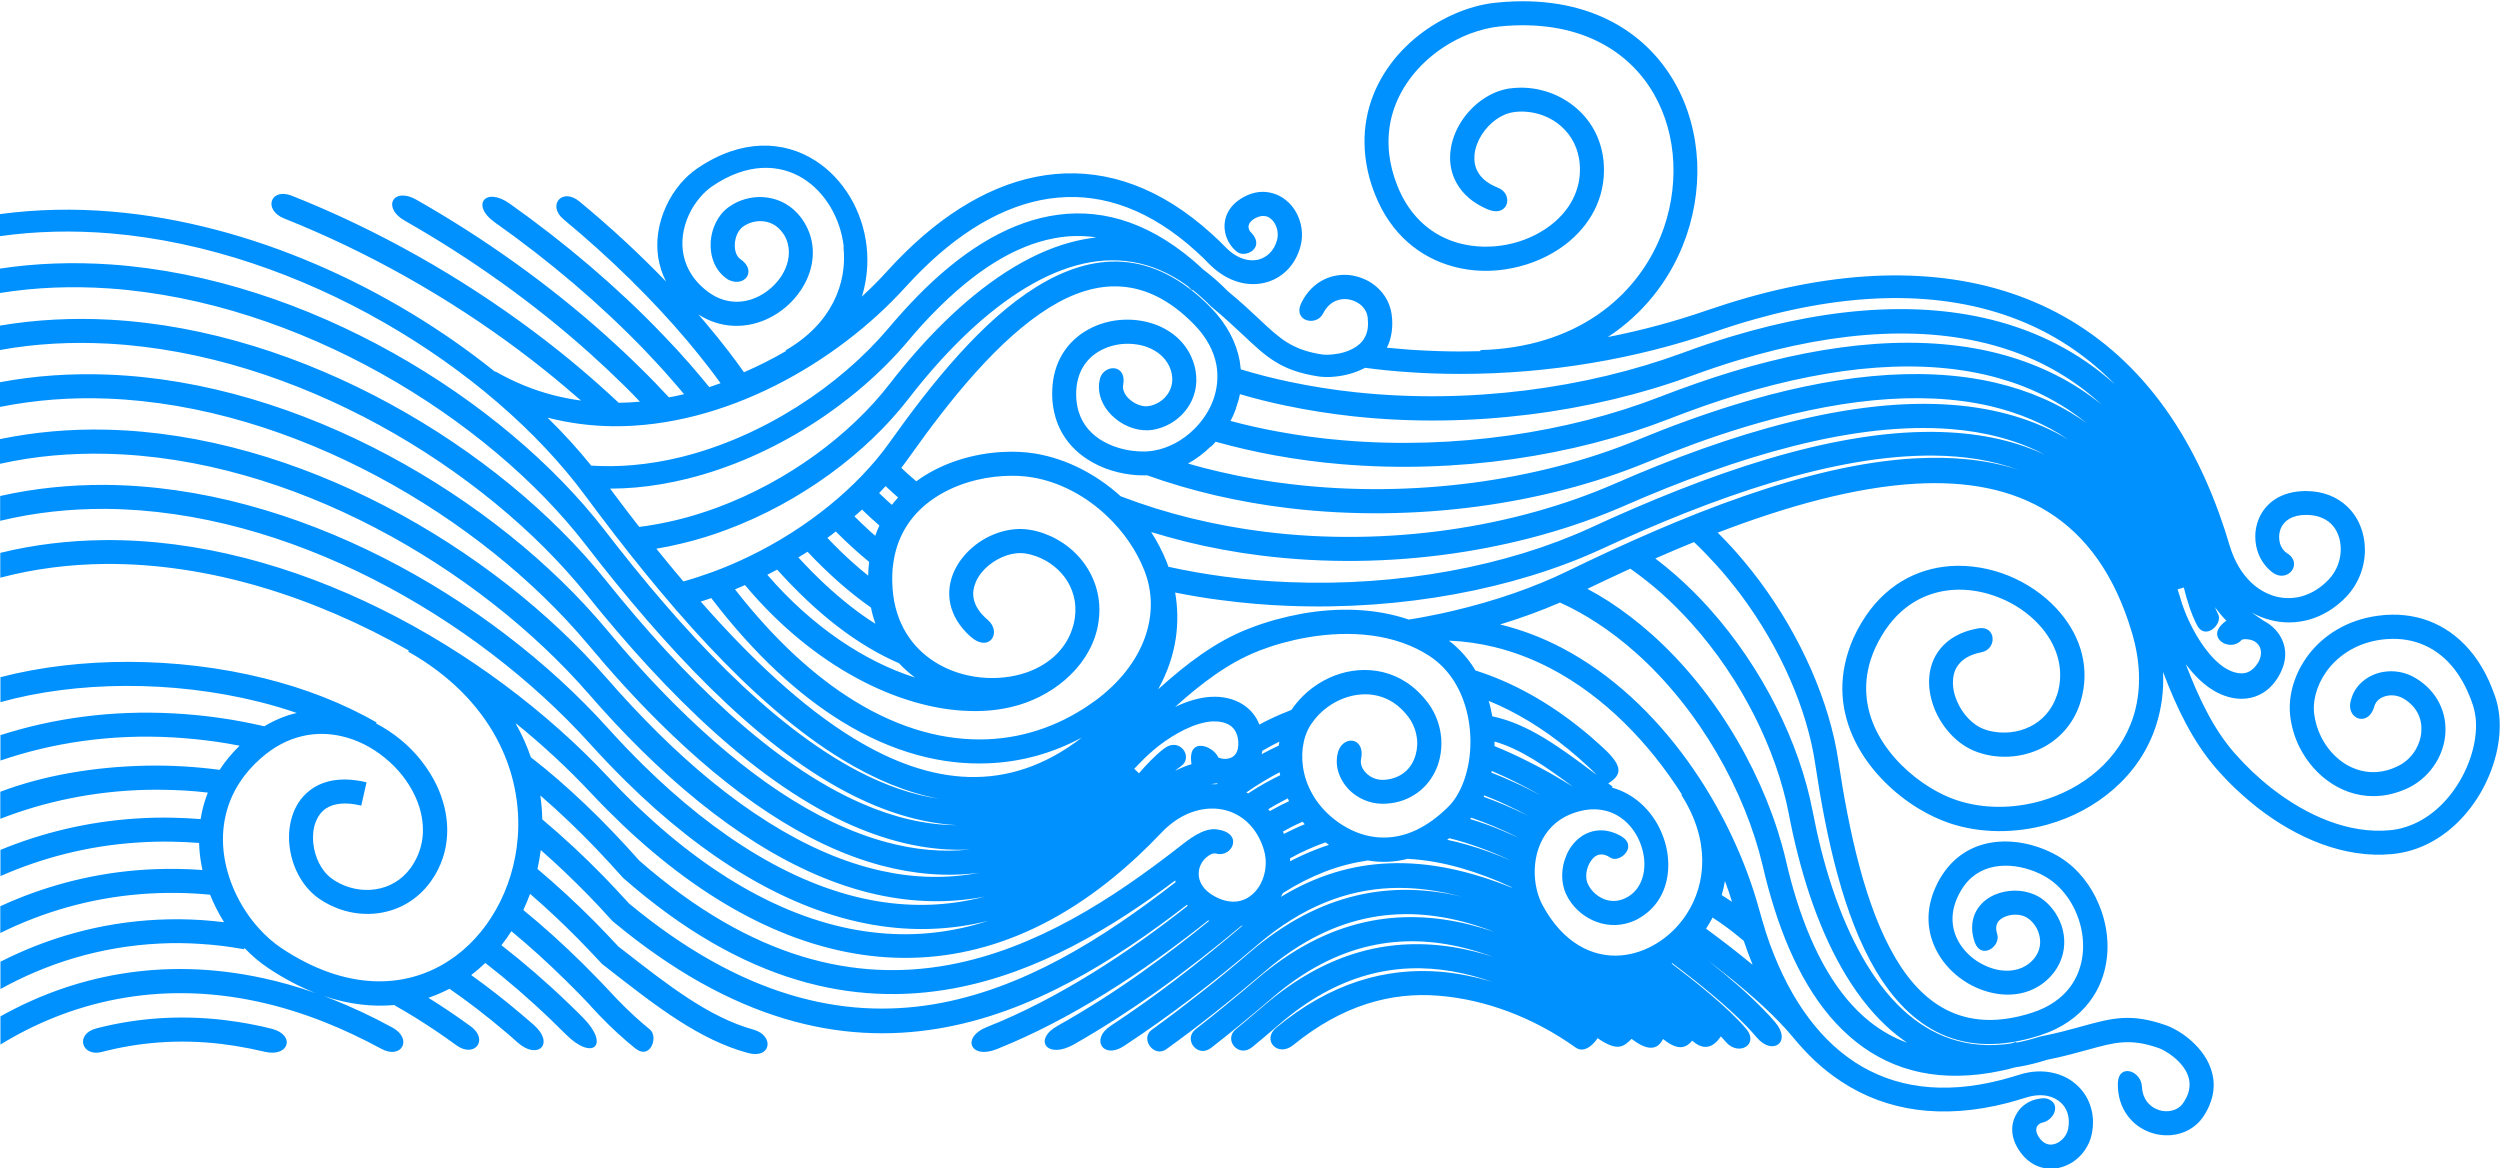
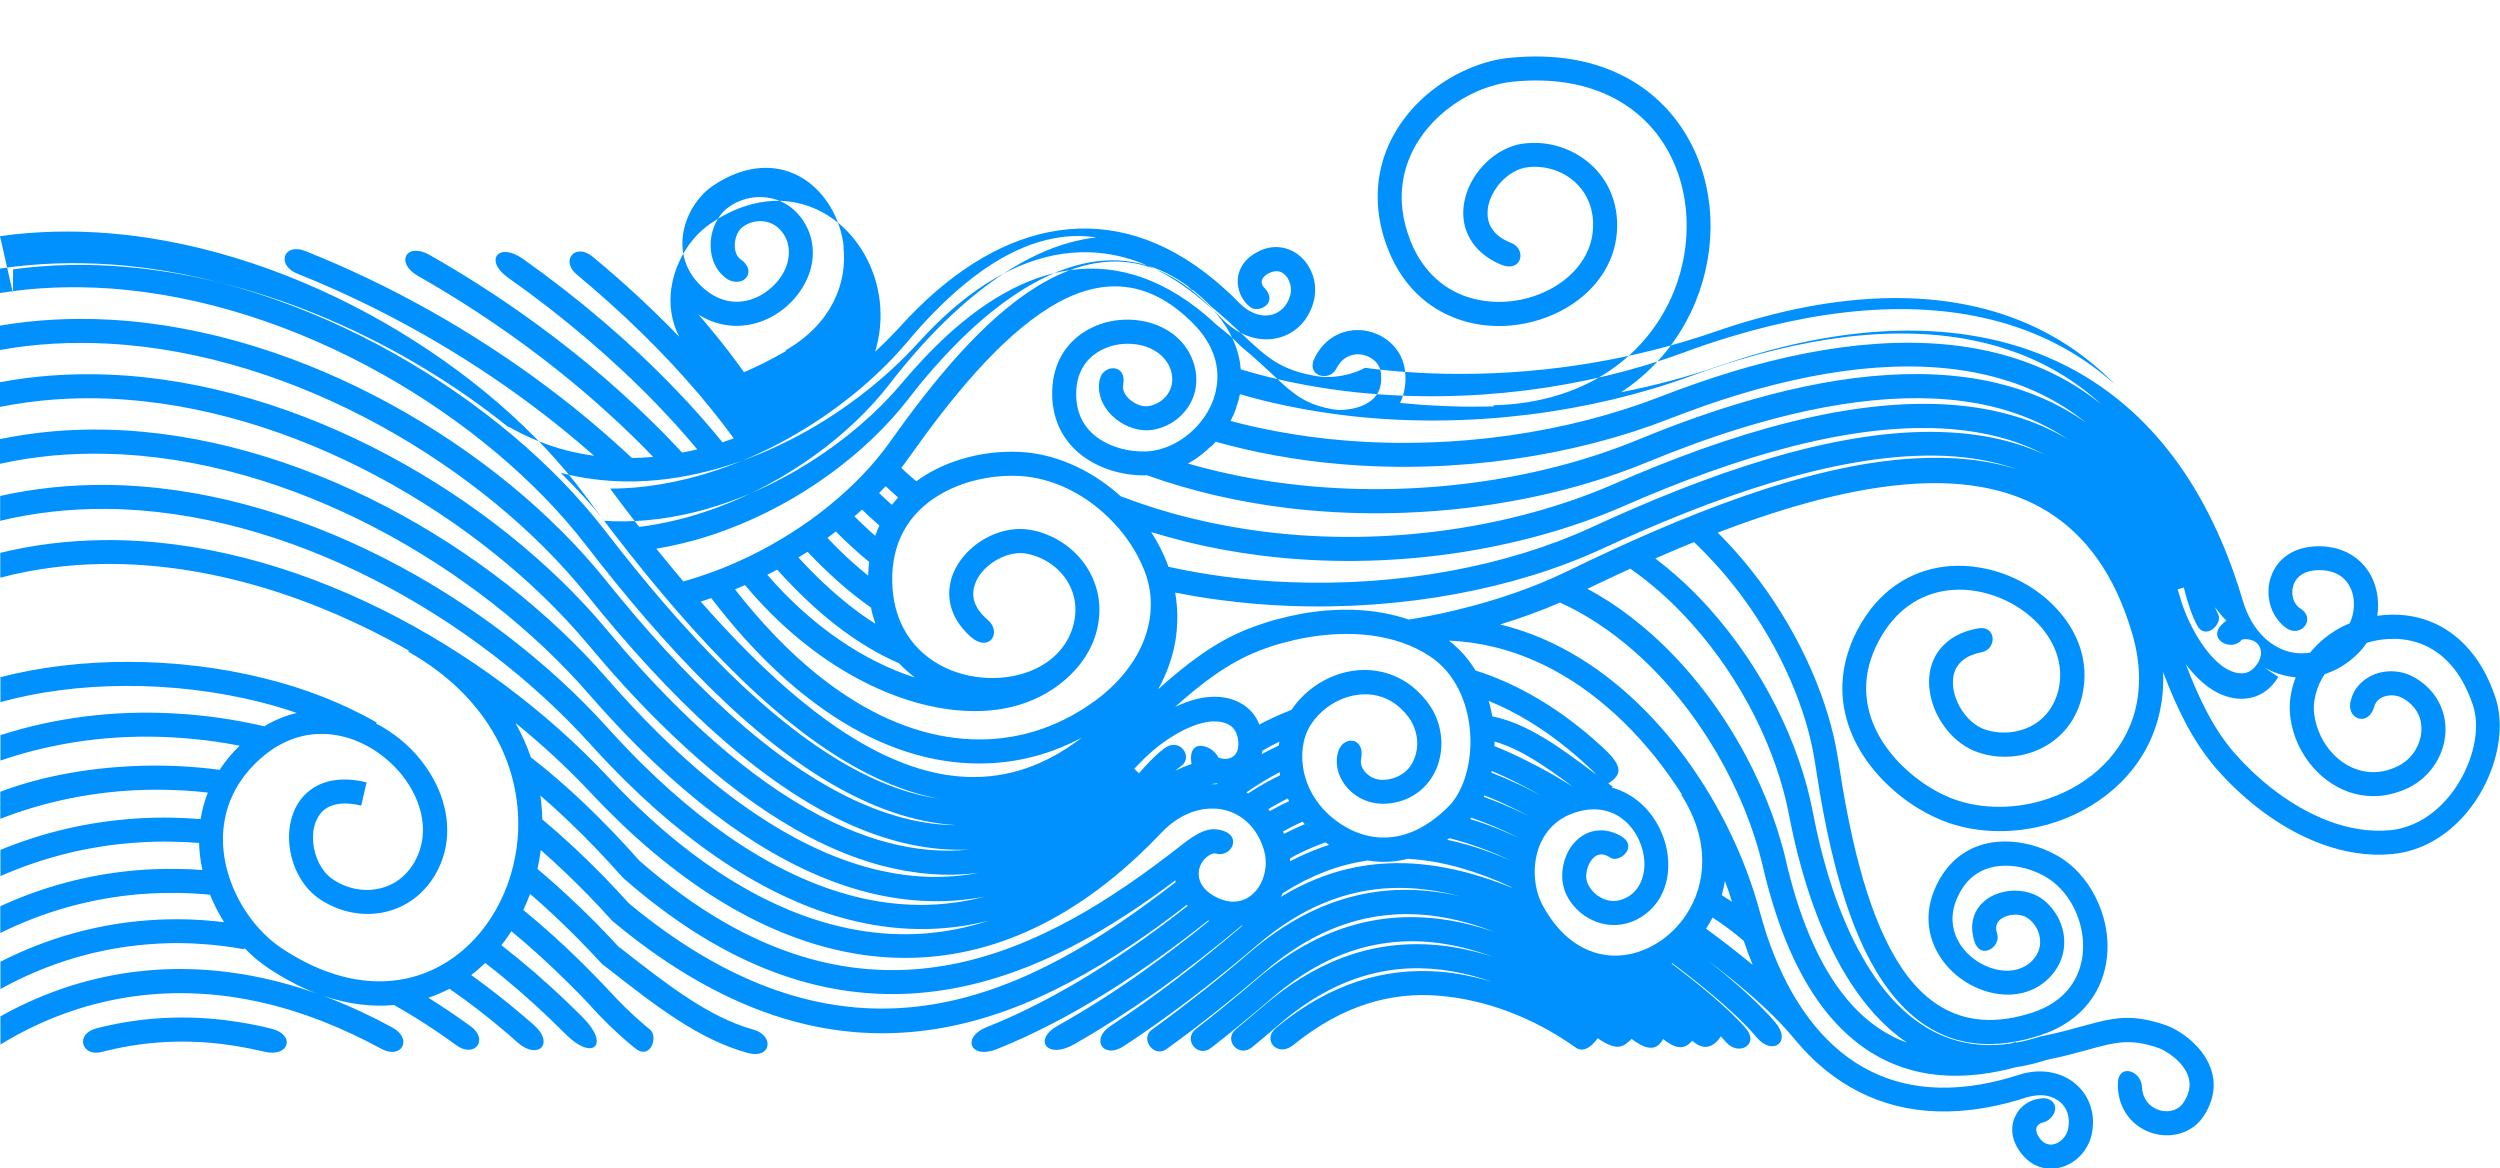
<svg xmlns="http://www.w3.org/2000/svg" style="shape-rendering:geometricPrecision;text-rendering:geometricPrecision;image-rendering:optimizeQuality" fill-rule="evenodd" xml:space="preserve" height="77.411mm" width="165.67mm" clip-rule="evenodd" viewBox="0 0 18021 8420">
  <defs>
    <style type="text/css">
   
    .fil0 {fill:#0091FF;fill-rule:nonzero}
   
  </style>
  </defs>
  <g id="레이어_x0020_1">
-     <path class="fil0" d="m0 1702h1c262-37 529-42 796-20 1378 117 2738 967 3419 1887 552 745 1192 1503 1859 1908 231 140 464 238 697 281-195-28-390-97-584-198-644-336-1275-1019-1829-1738-737-952-2145-1818-3562-1916-267-18-534-10-798 30v176c260-42 524-51 789-33 1366 95 2724 929 3434 1848 567 735 1215 1436 1888 1787 261 136 524 219 787 234-228-1-457-57-684-156-647-282-1284-908-1850-1614-765-950-2171-1799-3577-1874-263-14-527-1-787 43v176c257-47 519-60 781-46 1355 73 2710 892 3449 1809 582 725 1240 1370 1918 1666 281 122 565 186 847 171-201 22-403 2-603-52-518-139-1033-503-1518-985-171-170-340-356-504-553-794-947-2198-1780-3593-1833-261-10-521 7-776 55v178c255-51 514-70 773-60 1343 51 2697 855 3464 1770 166 199 338 389 516 565 506 502 1047 883 1597 1030 236 63 473 84 708 53-234 45-470 38-705-14-548-121-1094-485-1607-991-126-125-251-258-373-398-823-945-2224-1760-3608-1791-257-6-513 16-765 68v178c251-56 508-78 765-72 1332 29 2683 817 3479 1731 125 144 252 280 382 408 536 528 1111 909 1694 1038 259 57 519 65 777 15-257 68-515 76-773 33-577-97-1153-454-1694-988-85-84-169-172-251-263-852-943-2251-1741-3623-1750-254-1-506 24-755 80v179c248-60 502-87 757-86 1320 8 2669 780 3494 1692 86 95 172 185 258 270 567 559 1175 933 1789 1037 276 47 552 39 826-30-258 84-519 113-779 89-590-53-1182-371-1742-903-74-70-147-144-220-222-881-940-2277-1722-3638-1708-250 3-500 32-744 92v179c246-65 497-96 748-99 754-8 1520 239 2197 624l-4 8c605 343 826 870 789 1342-15 185-69 362-156 516-86 153-203 282-345 373-308 199-735 218-1204-95-58-39-115-89-167-148-119-134-209-310-241-496-31-183-4-377 110-551 39-60 90-119 153-174 186-164 394-201 582-157 114 26 221 82 312 157 91 74 165 167 213 268 74 156 86 331-3 484-8 14-17 27-25 39-66 91-158 141-254 155-97 15-199-6-283-56-11-6-22-14-35-23-74-55-121-154-131-255-5-53 0-105 17-150 16-41 41-77 77-100 55-35 137-47 252-19l38-168c-166-40-293-18-385 41-69 45-117 109-144 183-26 70-35 149-27 226 14 147 86 294 202 380 15 11 32 22 50 33 119 70 261 100 398 79 138-21 270-92 366-223 12-17 24-35 35-53 121-207 107-441 10-646-60-124-150-239-261-329-54-44-113-83-175-115l4-7-2-1c-121-70-252-132-388-185-135-53-276-97-421-133-634-158-1335-155-1901-8v180c546-152 1237-159 1862-3 93 23 185 50 274 81-79 18-157 50-234 96-109-25-218-46-326-61-110-16-220-26-329-32-447-24-868 35-1247 157v183c374-128 794-192 1241-167 102 6 207 16 313 31 56 8 113 18 170 29-55 54-103 111-142 171l-2 3c-83-11-165-19-247-24-95-6-191-8-286-6-374 8-736 70-1048 188v195c318-124 674-200 1054-209 88-2 179 0 272 5 56 3 112 8 170 15-25 63-42 127-52 191-66-5-132-9-197-10-93-2-184 0-271 6-351 23-679 104-975 226v189c297-131 630-219 988-242 86-6 172-8 258-6 61 1 123 4 186 9 1 48 6 95 14 142 3 18 6 35 10 53-62-5-124-7-185-8-96-1-190 2-279 9-361 29-695 123-993 260v193c299-148 639-250 1009-280 88-7 176-10 263-9 78 1 158 5 240 13 28 69 62 136 101 198-53-6-106-11-158-15-107-7-213-8-317-3-420 20-803 133-1137 303v197c332-184 719-307 1148-328 97-5 196-4 298 3 100 6 204 19 310 38h1l2-9c53 56 112 105 173 146 116 77 231 137 342 180-130-46-258-82-383-109-732-159-1376-13-1891 276v203c496-304 1130-467 1857-309 153 33 310 81 471 144 137 54 276 119 418 196 145 79 229-71 80-153-148-81-294-149-436-205-20-8-39-15-59-23 180 61 351 80 511 65l-1 2 1 1c30 17 54 31 73 42 29 17 54 32 73 44 98 61 197 127 298 201 132 96 237-40 103-137-102-74-203-142-304-205 53-18 103-40 152-65 134 93 270 197 406 313 26 22 55 47 87 76 145 127 269 7 113-130-27-24-57-49-90-77-120-102-240-195-360-281 36-27 69-56 102-87 159 123 319 261 479 415 34 33 69 67 103 101 192 192 320 77 122-122-35-35-70-70-106-104-161-155-322-294-482-418 26-32 50-66 72-101 131 108 261 226 391 354l91 91c35 35 64 66 89 93v1c87 95 175 182 267 260 16 14 34 29 53 44 112 91 170-83 108-134-15-12-32-26-49-41-84-72-167-153-250-244l-1-1c-36-38-67-71-93-97-31-31-62-63-93-94-142-140-284-268-427-385 18-38 34-76 49-116 116 100 231 208 346 324 28 28 56 57 84 87 26 27 54 57 84 89l4 5 7 5 32 25c352 275 662 517 1014 612 168 45 192-126 38-169-318-88-612-317-947-579l-25-19c-26-28-53-57-82-87-28-29-57-59-86-89-137-138-276-266-416-384 10-45 18-90 24-136 114 100 226 207 338 321 34 35 64 66 88 92 22 23 51 55 87 95l4 4 6 5c861 716 1639 887 2341 770 669-111 1263-483 1793-892l6 7c-210 166-443 334-691 487-240 148-494 283-757 387-185 73-120 236 72 159 270-108 531-246 777-398 271-167 523-352 747-530l7 3c-149 122-312 247-484 370-191 136-395 267-607 386-182 101-78 245 116 135 207-118 406-247 593-379 224-159 430-322 614-476 3 0 6-1 10-2l-4 3c-146 124-308 257-484 391-146 111-301 222-464 329-148 97-54 244 95 146 166-109 325-223 475-336 178-135 343-270 492-397 322-275 642-393 959-406 170-7 340 17 511 62-503-119-1019-36-1531 403-111 95-230 194-355 292-109 86-226 175-349 264-88 63 14 206 105 140 122-88 240-177 353-267 130-103 251-203 360-296 511-438 1023-485 1520-328 43 14 87 29 130 46-58-20-117-37-175-52-505-126-1022-49-1537 393-75 65-155 131-237 198-67 55-135 109-203 162-93 73 13 211 111 135 72-56 139-110 203-162 85-69 165-137 240-201 465-399 931-470 1383-357 69 17 138 39 207 64-89-29-179-51-269-67-455-78-921 21-1384 419-37 31-78 67-125 106-27 22-52 44-77 64-91 75 20 210 119 128 26-21 49-41 71-59 39-33 82-69 126-107 418-360 836-450 1243-380 99 17 198 44 296 78-126-38-254-64-382-75-390-31-787 78-1181 403-107 88 9 218 123 125 352-286 703-383 1047-355 335 27 679 154 987 373 72 52 145-44 159-67 148 103 190 58 245 5 137 106 195 62 227 1 122 100 176 51 210 12 118 108 192-10 206-31 2 2 20 21 38 42 92 104 239 16 146-95-135-160-384-354-539-472l5-3c205 154 396 311 533 452 26 27 52 55 77 85 113 133 255 33 131-112-23-28-52-59-86-93-108-111-246-231-398-351 199 151 382 305 517 446 34 35 64 69 91 101 103 125 210 232 357 328 321 210 721 274 1195 152 41-11 85-24 134-39 58-18 111-21 157-11 35 8 66 24 90 45s41 47 51 77c11 33 13 72 5 114-8 40-33 73-64 94-13 9-27 15-42 18-13 3-26 3-39 0-23-5-46-21-65-50-24-35-24-63-13-81 4-6 9-12 16-16 6-4 13-8 20-9 89-18 138-140 37-172-24-8-49-2-74 2-29 6-58 18-82 35-25 17-47 39-63 66-44 70-53 167 16 270 47 71 109 111 173 125 38 9 76 8 113 0 35-8 69-22 100-42 66-44 119-115 137-201 15-73 11-142-10-204-20-61-55-113-102-154-46-41-103-70-168-84-74-17-159-14-247 15-39 12-80 24-125 36-423 109-776 55-1056-128-283-185-497-504-636-920-4-13-9-27-13-41l1-1-1-1c-13-40-25-83-38-129-198-728-709-1519-1424-1894-141-74-290-131-446-169h-1c152-46 297-99 433-158 91 41 180 90 265 146 99 64 193 137 282 216 461 411 788 1001 914 1535 24 105 52 207 82 303 131 416 322 753 589 965 272 217 618 302 1053 209 34-7 68-16 102-25 9-1 18-3 27-4 63-11 128-27 197-49 120-24 215-51 296-73 191-53 304-84 510-11 18 6 44 20 73 39 44 30 92 73 121 125 26 46 37 100 17 161-7 22-19 45-35 69-24 37-64 56-106 60-29 3-59-2-86-14-27-11-51-30-70-54-20-27-34-63-36-107-6-119-170-170-174-27-2 97 26 176 72 237 38 51 88 88 143 111 54 23 113 32 170 27 91-8 178-53 232-135 25-37 42-73 54-109 39-114 17-217-31-302-45-79-113-142-176-185-42-28-83-49-114-60-257-90-389-54-613 8-80 22-174 48-290 71l-5 1-4 1c-57 18-114 33-169 43l-2-5c-14 4-28 8-41 12-316 46-572-55-778-246-221-206-386-517-504-869-60-179-108-371-145-565-93-483-357-1025-744-1457-74-83-155-163-241-239-48-42-97-82-148-121 93-41 186-80 279-118 53 50 105 104 156 160 64 70 124 144 180 218 289 387 479 829 537 1217 80 535 203 1101 438 1495 250 418 619 647 1182 466 161-52 278-137 357-241 73-95 113-205 126-318 13-111-1-225-37-331-48-142-134-270-249-358-38-29-82-56-131-78-110-51-245-82-376-69-137 13-270 73-369 203-28 37-53 78-73 124-80 177-59 343 18 477 45 79 109 145 183 195s158 83 242 96c141 22 284-14 387-126 9-10 18-21 26-31 62-84 81-179 68-269-13-88-58-171-123-231-9-8-19-17-29-24-76-57-181-74-274-55-50 10-97 30-136 60-42 33-74 76-89 130-14 51-13 109 9 173 46 132 192 32 162-59-8-26-9-47-4-64s15-31 30-42c18-14 41-23 65-28 48-10 100-2 134 24 6 4 11 9 16 13 36 33 60 78 67 127 7 47-3 97-36 141l-15 18c-61 66-148 86-236 73-59-9-117-33-170-68-52-35-97-82-128-136-50-88-64-199-10-319 16-35 34-66 53-91 67-88 157-128 250-137 99-10 202 14 286 53 37 17 70 37 97 58 87 67 153 165 189 274 28 83 38 171 28 256-10 83-39 164-92 234-59 78-149 143-274 183-466 150-772-41-979-388-221-370-338-915-416-1431-62-415-264-887-570-1297-60-80-123-157-190-231-35-39-71-76-109-114 496-190 988-328 1430-353 717-40 1305 226 1556 1075 69 232 64 435 9 607-50 154-141 284-257 386-117 103-260 177-411 220-201 56-416 57-606-7-60-20-124-50-188-89-146-89-287-222-375-383-85-157-119-342-55-541 18-57 45-116 82-177 128-213 314-310 505-325 116-9 235 13 343 57 109 44 207 111 283 194 117 127 180 292 141 466-3 15-8 30-13 45-36 107-108 182-194 224-88 43-191 53-286 31-13-3-26-7-40-12-87-30-161-112-200-205-21-49-31-101-28-149 2-44 16-85 44-118 32-39 85-69 162-84 113-22 107-196-25-172-125 22-213 75-271 145-52 63-78 139-82 218-4 75 12 153 42 225 57 136 170 257 306 304 18 6 37 12 57 17 133 32 277 17 401-43 125-61 230-169 281-323 6-19 12-40 17-62 53-235-29-454-184-622-94-102-214-184-346-238-133-54-279-80-422-70-243 18-479 140-639 407-43 71-75 142-97 213-80 250-38 481 68 677 104 191 269 347 438 450 74 45 151 81 224 106 223 75 475 75 708 10 175-49 340-136 477-256 138-121 247-276 306-462 37-116 56-244 49-382 99 261 214 501 385 698l1 1c43 49 89 98 138 144 50 47 102 92 155 134 282 220 627 369 972 336 52-5 102-15 149-30 207-65 373-218 482-400 108-181 161-392 141-573-5-43-13-85-26-123l-1-3c-20-59-43-114-68-164-26-50-55-97-86-138-165-218-394-309-634-293-4 0-12 1-24 2-225 21-398 123-511 255-115 135-170 303-158 453v1l1 11v1c9 81 32 158 67 229 54 108 135 201 235 265 101 65 221 99 348 87 66-6 134-25 202-57 86-42 154-107 200-183 39-64 62-136 67-208 5-74-8-150-43-219-34-69-89-131-167-179s-162-60-238-47c-54 9-104 32-144 65-42 34-73 80-87 133-47 138 124 210 168 47 5-17 16-33 31-46 17-14 40-24 65-28 37-6 79 0 117 23 47 29 81 66 101 107 20 40 27 84 24 129-3 46-18 92-42 132-29 49-73 91-129 118-49 24-97 37-143 41-86 8-168-16-238-60-72-46-131-114-171-194-26-53-43-110-50-168l-1-11c-8-106 33-227 118-327 88-102 221-181 397-197 3 0 9-1 19-1 183-12 357 57 483 223 25 33 48 70 70 112 21 42 41 88 58 139l1 3c9 28 15 57 19 87 16 144-28 316-118 466-89 149-223 274-387 325-37 12-75 20-113 23-296 28-598-105-849-300-50-39-97-80-142-122-45-43-87-87-127-132l-1-1c-153-175-259-398-352-642 57 76 123 143 196 187l1 1c69 42 153 69 236 60 88-9 171-54 233-155l1-2c74-123 58-234 0-314-25-35-59-64-95-84l-8-4c-9-6-15-10-22-15-20-13-43-28-68-47 42 24 87 42 133 54 92 25 189 24 282-2 96-27 189-82 269-166 91-97 136-224 133-347-1-56-12-112-33-163-21-52-53-100-95-140-72-68-172-111-299-111-183 1-292 90-338 201-17 42-26 86-25 130 0 44 9 87 25 127 23 53 57 98 101 130 106 78 223-65 103-140-20-12-35-32-45-54-8-19-12-40-12-62 0-21 4-42 12-63 23-54 80-97 182-97 78 0 137 24 178 62 23 22 40 48 52 78 13 31 19 65 20 100 2 80-27 163-87 226-58 61-123 100-191 120-63 18-129 18-191 2-63-17-124-51-177-101-66-63-120-151-154-263-23-79-48-155-74-227-281-781-745-1281-1335-1532-586-249-1293-250-2065-32-102 29-203 61-305 96-223 77-459 141-704 189 256-168 436-402 539-657 79-195 114-403 105-605-10-204-64-401-163-574-217-379-645-638-1280-575-85 8-173 29-258 62-194 74-381 207-511 384-133 180-209 406-180 663 10 88 32 179 69 272 115 293 329 458 565 522 139 38 287 40 426 11 139-28 271-86 379-168 179-136 294-337 280-578-1-23-4-44-7-64-26-161-112-287-226-371-112-83-252-125-388-119-21 1-40 3-59 5-141 21-271 118-349 241-42 66-69 140-77 215-8 78 5 158 47 230 42 74 112 138 218 184 154 67 194-108 79-154-74-29-121-69-146-114-22-38-28-81-24-126 5-48 23-96 51-141 53-84 139-151 230-164 15-2 28-4 41-4 97-4 197 25 276 84 78 58 138 146 156 258 3 16 4 32 5 47 11 178-77 329-213 432-88 67-195 114-309 137-113 23-234 21-347-9-186-50-354-181-447-416-31-79-50-155-58-227-24-209 39-393 148-541 111-151 270-264 435-327 72-27 144-45 214-52 556-55 926 165 1111 487 85 148 132 319 140 495 8 178-22 361-92 533-178 437-610 800-1299 818v8c-50 1-99 2-149 2-119 0-240-5-362-13-54-4-109-9-163-14 17-33 29-71 35-114 5-37 6-78 0-122-12-100-69-180-146-231-48-31-105-51-163-57-59-5-120 4-176 31-65 31-124 85-165 167-68 135 107 176 155 80 23-45 53-74 86-89 28-13 58-18 86-15 29 3 58 13 83 29 36 23 62 60 67 104 3 29 3 55 0 78-9 63-43 106-87 134-49 32-110 48-163 53-35 4-64 3-83 0-215-34-301-115-447-252-62-58-133-125-229-204-51-52-102-98-154-138-8-6-15-12-23-18-26-24-52-48-78-70-344-289-690-378-1028-315-332 62-652 270-954 578-70 72-140 149-208 230-350 414-903 783-1495 929-114 28-230 48-347 58-101 9-202 10-301 4-95-118-200-233-315-346 155 40 312 60 470 62 803 8 1611-452 2112-1005 41-45 82-88 123-128 310-304 641-486 975-515 330-30 668 90 995 387 32 29 64 59 94 91 66 67 140 110 213 131 64 18 128 19 186 5 60-14 115-44 160-88 46-45 81-105 100-177 22-84 8-172-32-243-18-33-42-62-70-85-29-24-63-43-101-53-64-18-136-12-209 29-107 59-143 149-135 232 3 31 13 61 27 88 15 27 34 51 57 70 60 56 212-23 109-133-6-5-11-11-14-17s-6-14-7-22c-2-21 11-46 47-66 31-17 58-20 81-14 12 3 24 10 34 19 12 10 22 22 29 36 18 33 25 74 15 114-11 41-30 74-55 98-23 22-50 37-80 45-31 7-65 7-100-3-45-13-91-40-134-84-34-35-68-68-102-98-366-333-749-466-1128-432-375 34-742 232-1080 563-44 43-88 88-130 135-57 63-119 125-184 185 37-120 47-243 34-361-14-128-56-250-119-356-64-107-150-199-253-264-226-143-529-160-848 57-44 30-85 67-121 109-82 97-143 223-162 358-16 115-1 235 57 349-191-198-400-392-624-577-126-104-235 29-114 129 335 278 637 574 893 877 53 64 105 127 154 191 29 38 57 75 84 113-27 10-54 19-81 28-45-55-92-110-141-167-62-71-129-144-201-218-322-335-694-652-1096-937-178-126-282 11-109 134 398 281 764 593 1081 922 65 68 131 139 195 213 30 34 60 69 89 104-36 9-72 16-109 23-66-71-134-142-206-212-82-81-165-159-250-235-410-367-874-699-1365-978-168-95-249 57-84 151 480 273 934 597 1334 956 85 76 166 152 244 229 40 39 79 79 118 120-51 5-102 7-153 8-91-85-185-169-281-250-103-87-211-173-323-257-539-405-1139-742-1751-985-156-62-212 102-55 164 597 238 1181 566 1704 959 106 80 211 163 315 251 40 34 80 68 119 102-68-9-137-23-204-40-141-37-279-93-413-170l-2 3c-750-603-1751-1070-2762-1155-270-23-541-18-808 18v175zm6163 3626c-382-232-757-588-1112-992 26-8 51-16 76-25 313 410 632 699 942 890 367 226 724 314 1051 301 247-9 477-77 679-186-535 414-1094 341-1637 11zm-1237-1137c-66-78-131-157-195-236 62-10 124-23 185-38 110-26 217-59 320-98 536-199 1012-556 1310-941 119-155 247-301 381-433 262-257 548-455 835-533 268-73 541-40 801 151 10 10 20 20 31 30l3-4c44 35 88 74 131 118l3 3 5 4c91 75 163 143 225 201 171 161 272 256 541 298 33 5 78 7 127 1 66-7 142-26 211-63 103 14 206 24 309 31 123 9 248 13 375 13 641 1 1276-110 1829-301 101-35 199-66 295-93 734-207 1402-208 1950 25 240 102 459 251 650 447-212-191-454-329-719-418-592-199-1299-156-2051 71-116 35-232 74-350 118-694 255-1538 371-2359 283-159-17-317-42-474-75-119-25-236-55-351-90-2-21-5-41-8-62-24-130-90-262-209-384-420-428-850-400-1257-148-386 239-747 683-1057 1120-225 317-591 620-1020 826-85 41-170 77-257 109-69 25-139 48-210 68zm-319-394c-71-91-141-183-209-275 61 0 122-3 182-8 124-11 249-32 373-63 628-155 1214-546 1585-984 66-79 132-153 200-221 278-283 568-475 863-529 100-19 201-21 303-6-63 7-125 19-188 36-318 86-629 300-910 575-141 138-274 291-397 450-280 361-728 696-1235 885-100 37-200 68-300 92-88 21-177 38-267 49zm3741 1172c67-120 108-242 127-364 17-113 15-226-4-334 110 22 221 41 334 55 160 21 320 35 480 41 822 33 1632-121 2256-408 812-375 1677-683 2400-675 217 2 422 34 608 102-227-74-479-97-747-82-772 43-1678 412-2501 812-244 119-523 215-823 286-59 14-118 27-177 38-50 10-99 19-146 26-241-83-511-88-768-43-65 12-131 27-197 45-64 18-127 39-187 63h-1c-240 93-449 253-653 437zm-460 86c-219 160-483 263-775 274-294 11-618-70-953-276-282-173-573-435-862-805 24-10 49-20 72-31 488 584 1108 896 1623 908 106 3 207-7 301-30 277-65 543-271 613-553 5-20 9-41 12-63 23-161-22-306-105-420-83-113-205-194-337-229-18-5-38-9-58-12-142-22-295 31-406 125-59 50-108 112-138 181-31 72-42 152-24 233 18 79 63 158 143 230 137 123 232-29 125-120-57-48-88-98-99-146-10-43-3-86 14-126 19-44 51-85 91-118 77-64 179-102 270-87 13 2 26 5 40 9 94 25 181 83 240 162 58 79 89 180 73 292-2 14-5 29-9 46-43 172-172 288-333 346-104 37-222 50-338 38s-231-49-330-112c-163-103-286-278-304-528-5-71-3-136 7-196 32-207 144-355 290-454 150-102 335-153 504-162 74-4 144-1 207 10 197 33 388 135 540 281 115 109 209 243 267 390 123 312 2 678-360 943zm534-971l-12-33c-30-75-68-148-112-216 82 25 165 48 248 69 178 44 359 77 541 100 932 117 1876-34 2617-356 817-358 1661-612 2363-555 244 20 472 78 674 185-239-112-510-162-802-165-753-8-1642 307-2473 691-601 276-1382 425-2177 392-155-6-310-19-465-40-134-18-269-41-403-71zm-344-507c-174-158-388-269-611-307-75-13-159-17-245-12-197 11-413 71-590 192-9 6-18 13-27 19-20-17-40-34-59-51-16-15-33-30-49-46 21-27 41-54 60-81 299-422 646-850 1007-1074 339-210 695-234 1042 120 93 95 144 195 162 292 16 87 6 173-22 252-29 80-78 153-139 213-81 80-184 136-290 154-34 6-72 8-113 5-93-5-194-33-278-88-79-52-141-131-161-240-6-33-9-68-7-106 5-132 67-225 151-279 52-33 112-53 174-60 62-6 125 0 182 20 84 30 152 89 177 176 2 9 4 16 5 23 10 55-4 104-31 143-28 40-70 68-117 81-7 2-14 3-20 4-42 7-92-12-130-43-20-16-36-35-45-56-8-17-11-34-8-51 30-165-153-151-170-35-11 55-2 109 21 158 21 45 54 86 94 118 74 61 175 95 268 80 13-2 26-5 37-8 84-22 161-75 212-147 52-73 78-167 60-271-2-14-6-27-9-40-42-149-153-248-289-296-80-28-170-38-257-29-88 9-174 38-249 86-128 82-221 220-229 415-2 52 1 100 10 144 30 162 122 278 238 355 111 74 245 111 365 118 24 1 48 2 71 1 162 58 327 106 495 145 174 40 351 71 528 92 910 108 1846-29 2577-330 233-96 465-181 694-251 646-197 1266-276 1788-154 202 48 390 126 559 241-244-147-525-226-829-250-733-59-1605 201-2445 569-715 311-1627 457-2527 344-174-22-348-54-521-96-172-42-342-95-507-158zm-1603 8c-16 17-31 35-46 54-13-12-26-24-40-36-17-16-35-32-52-49 16-17 32-33 47-50 15 14 30 29 46 43 15 14 30 26 44 39zm-136 203c-11 24-21 48-30 74-19-16-38-33-57-51-31-28-61-58-93-89 18-16 37-32 55-49 20 20 40 38 60 57 22 20 43 39 65 58zm-74 262c-4 32-6 65-7 99-37-29-73-60-110-93-60-53-121-113-184-179 21-15 41-30 61-46 37 38 74 73 111 107 43 40 86 77 129 112zm13 328c8 41 19 80 32 118-58-36-117-78-176-124-123-96-250-213-379-354 22-14 44-27 66-41 71 76 143 145 213 208 83 74 165 139 244 194zm202 402c36 39 75 73 116 104-359-114-740-364-1065-741 24-12 47-24 71-37 146 162 288 295 427 403 154 119 304 208 452 272zm1988 318c192-173 386-320 600-404l1-1c55-21 112-41 171-57 58-16 118-30 181-41 309-54 637-29 887 136 33 22 63 47 90 74 123 124 186 298 199 473 13 176-25 349-103 470-17 26-35 49-55 68l-3 3c-37 37-75 68-113 96-38 27-75 49-112 67-185 88-371 66-528-31-6-4-12-8-16-10-149-98-233-231-265-363-31-129-13-257 42-347l5-8c32-49 73-92 120-126 71-52 154-84 238-91 82-7 165 11 238 59 39 26 75 60 108 104 37 50 57 108 62 165 4 48-4 95-21 138-17 41-43 76-79 102s-82 44-137 47c-45 3-85-11-115-35-20-16-36-35-45-56-8-19-11-38-7-56 34-170-144-177-170-37-11 54-4 109 18 159 21 48 55 92 99 126 61 47 142 77 233 71 91-5 167-35 228-80 62-45 107-106 136-174 28-67 39-142 34-216-7-90-38-180-96-257-46-61-98-110-154-147-108-71-229-97-348-88-116 9-230 53-326 124-60 44-113 99-156 162-54 21-108 44-161 70-24 11-47 23-70 36-24-63-65-109-114-142-69-46-155-63-235-58h-1-2c-84 5-173 33-258 74zm2053-413c-24-24-49-47-77-67 112 4 222 20 328 46 141 34 277 87 406 154 384 201 706 532 946 909l-4 3c209 327 180 642 37 860-56 86-129 157-212 208-82 51-172 82-264 89-201 15-413-88-561-361-18-34-33-72-42-112-23-94-21-201 12-298 32-93 94-177 192-229 35-18 74-33 118-43 129-29 235 6 312 72 47 41 84 94 108 152s36 121 33 180c-4 88-41 170-118 216-5 3-12 7-21 11-50 24-102 24-146 8-46-17-86-50-111-91-4-6-7-12-10-18-19-39-16-91 3-136 10-23 24-43 40-58 14-12 30-20 47-21 21-2 45 5 73 24 64 41 205-83 72-158-56-31-110-43-161-39-56 4-105 27-145 61-37 32-67 74-86 121-37 87-41 193 0 279 6 12 12 23 18 34 46 75 119 135 203 165 86 31 184 31 278-13 11-5 23-12 36-20 131-79 194-212 200-354 4-85-12-173-47-255-34-82-87-158-155-217-58-50-126-89-204-110l5-7-1-1-30-22c96-61 111-119-33-253-50-46-99-90-149-130-250-204-510-347-775-431-32-53-70-103-115-148zm236 478c-7-37-15-75-26-111 194 79 385 194 571 346 48 39 95 80 140 122 23 21 46 43 68 66l-16-12c-244-183-477-357-738-411zm-62 580l4-10c52 21 104 42 154 66 56 26 111 53 166 83-61-30-123-59-186-85-46-19-92-37-137-53zm56-175l2-11c64 27 127 57 191 89 54 27 107 56 161 87-60-32-121-63-181-90-59-27-117-52-174-74zm22-190v-33c188 53 373 183 565 326-106-67-212-127-318-180-83-42-165-80-247-113zm-176 526l8-10c55 19 109 39 163 62s110 48 166 76v1c-69-31-137-60-204-85-44-16-88-31-132-44zm-166 150c5-4 11-8 16-12 75 18 149 42 224 69 74 27 148 58 220 92-105-45-210-84-316-114-48-14-97-26-145-36zm-567 149c94 16 191 12 289-14v2c126 7 252 30 378 66 122 35 244 81 365 138v3c-291-117-585-187-882-175-260 10-520 83-781 242 3-5 5-10 8-15 2-4 5-9 7-13 101-64 202-115 303-154 104-40 208-66 311-81zm-290-117l6 4c-30 9-60 20-90 32-63 24-127 53-190 86 0-7 0-14-1-21 39-22 79-42 119-60 45-21 91-39 136-55 7 5 14 10 22 14zm-291-331c3 7 6 13 9 20-21 10-42 20-62 30-25 13-51 27-76 41-4-4-8-9-12-13 22-13 44-27 67-39 25-14 49-26 73-39zm106 167c5 6 11 13 16 19-21 9-41 17-62 27-29 13-58 28-88 43-2-6-5-12-7-17 21-12 42-23 63-34 26-13 53-26 79-37zm-167-575c-1 9-3 18-4 27-41 19-82 40-123 62 2-8 3-16 4-24 41-24 82-46 123-66zm2 219c1 7 3 15 4 22-35 17-70 35-104 54-42 23-84 49-127 77-4-2-9-5-13-7 40-28 80-54 120-78s80-47 121-68zm-1046-27c16-16 32-33 48-49l1-1c16-17 36-36 57-55s44-38 66-56c118-91 263-170 388-178h2c46-2 92 6 127 29 31 21 54 57 59 115v3c4 61-17 97-47 112-14 7-30 11-47 11s-35-3-50-10c-36-86-226-154-193 48-37 11-76 27-118 48 15-13 29-24 43-34 91-64-10-213-122-127-67 51-131 120-182 179l-34-33zm545 114c20-3 39-6 56-8l-11 8c-15-1-30-1-45-1zm-5004-439c196 159 377 327 540 501 75 80 151 156 228 230 589 559 1216 894 1848 951 635 57 1270-167 1868-726 56-52 112-108 167-166 79-84 167-136 253-160 70-19 139-21 203-6 63 15 121 46 169 92 51 49 92 115 116 197 25 84 13 172-23 242-16 31-37 58-62 79-24 21-51 36-81 44-53 15-116 8-186-29-90-48-122-114-118-173 1-22 7-43 17-62 9-18 22-35 38-48 20-17 46-34 72-27 114 31 203-150 1-175-96-12-202 74-272 129-471 367-1030 734-1662 849-660 120-1406-34-2226-752-127-143-256-278-387-403-129-123-260-238-395-342-28-82-65-164-109-243zm4753 1133c1 4 1 8 2 12-519 403-1099 772-1744 880-654 109-1383-53-2195-726-22-24-51-56-87-94-35-37-65-68-90-95-148-152-298-291-449-418-1-57-6-115-14-172 70 60 140 124 209 190 130 124 257 257 382 398l5 5 3 3c869 762 1667 925 2376 795 607-111 1143-435 1602-779zm-2392-4568c29 262-85 555-417 746l3 5c-98 57-199 108-303 153-36-51-74-102-112-152-51-66-104-132-159-197-19-22-38-45-57-67 129 82 266 97 391 68 87-20 168-63 235-119s121-127 156-204c58-130 61-278-20-410-8-13-16-25-23-34-64-85-151-131-241-144-88-13-179 6-254 51-11 7-21 14-31 21-75 56-119 152-125 247-3 50 4 102 23 148 20 50 54 93 102 124 118 61 212-62 91-146-14-9-25-24-32-41-8-21-12-45-10-71 3-49 23-96 57-122 6-4 11-8 17-11 41-25 91-35 140-28 47 7 92 31 126 76 5 7 10 14 14 19 48 78 44 168 9 248-24 54-62 103-110 143-47 40-104 70-164 84-98 23-208 3-309-84-36-30-64-62-86-94-64-93-81-197-68-295 14-101 60-197 123-270 27-32 57-59 87-80 253-173 488-163 659-55 79 50 145 121 195 205 50 85 84 183 95 286zm2829 1164c12-33 22-67 29-102 108 32 217 59 327 82 162 34 326 60 492 78 847 91 1719-29 2436-292 114-42 228-80 340-114 720-217 1390-260 1946-73 248 83 473 213 670 394-206-167-441-283-696-355-575-162-1255-97-1966 118-171 52-345 113-521 181-661 257-1477 382-2282 314-158-13-314-34-466-62-117-21-233-47-348-78 16-29 29-60 41-92zm-180 277c12-11 23-23 34-36 140 39 282 72 425 98 161 29 323 51 483 64 831 70 1675-59 2359-326 170-66 339-126 508-177 682-206 1329-270 1870-117 232 65 445 171 632 323-196-140-416-234-654-290-554-130-1204-49-1877 157-235 72-473 159-710 257-706 290-1610 422-2492 317-172-20-342-49-509-88-79-18-157-38-234-61 60-33 115-75 164-123zm2714 1024c102-49 205-97 309-145 74 52 146 109 215 169 78 69 153 144 225 224 366 407 614 918 702 1372 38 200 88 398 151 588 127 378 307 715 551 943 48 45 99 85 151 121-97-35-186-86-267-150-237-188-409-496-530-880-29-93-55-190-78-290v-1c-134-565-479-1191-969-1626-96-85-197-163-303-232-51-33-104-64-158-93zm4275 70c-7-22-14-45-21-66l45-13c21 85 52 190 96 273 59 111 188-11 151-82-8-15-16-32-23-50 28 38 56 71 83 98-11 7-22 16-32 26-108 105 62 200 138 116 10-11 29-9 45-8 92 8 123 91 77 169l-1 1c-30 49-67 71-104 75-42 4-88-11-127-35h-1c-108-67-202-206-266-344-13-27-24-55-34-81-10-27-19-53-26-76v-1zm-3415 2372c15-23 29-47 42-72 68 44 128 88 180 131 18 15 31 26 41 34l4 3c20 59 41 117 64 173-105-87-219-175-336-261l6-9zm108-234c10-33 17-67 23-102 19 50 36 101 51 150-24-16-49-32-74-48zm-10455 963c-42-11-84-20-125-28-73-15-146-26-219-35-329-38-636-12-918 61-156 41-105 207 39 170 264-69 552-95 863-58 66 8 135 19 205 33 35 7 71 15 106 23 178 43 226-122 50-166z" />
+     <path class="fil0" d="m0 1702h1c262-37 529-42 796-20 1378 117 2738 967 3419 1887 552 745 1192 1503 1859 1908 231 140 464 238 697 281-195-28-390-97-584-198-644-336-1275-1019-1829-1738-737-952-2145-1818-3562-1916-267-18-534-10-798 30v176c260-42 524-51 789-33 1366 95 2724 929 3434 1848 567 735 1215 1436 1888 1787 261 136 524 219 787 234-228-1-457-57-684-156-647-282-1284-908-1850-1614-765-950-2171-1799-3577-1874-263-14-527-1-787 43v176c257-47 519-60 781-46 1355 73 2710 892 3449 1809 582 725 1240 1370 1918 1666 281 122 565 186 847 171-201 22-403 2-603-52-518-139-1033-503-1518-985-171-170-340-356-504-553-794-947-2198-1780-3593-1833-261-10-521 7-776 55v178c255-51 514-70 773-60 1343 51 2697 855 3464 1770 166 199 338 389 516 565 506 502 1047 883 1597 1030 236 63 473 84 708 53-234 45-470 38-705-14-548-121-1094-485-1607-991-126-125-251-258-373-398-823-945-2224-1760-3608-1791-257-6-513 16-765 68v178c251-56 508-78 765-72 1332 29 2683 817 3479 1731 125 144 252 280 382 408 536 528 1111 909 1694 1038 259 57 519 65 777 15-257 68-515 76-773 33-577-97-1153-454-1694-988-85-84-169-172-251-263-852-943-2251-1741-3623-1750-254-1-506 24-755 80v179c248-60 502-87 757-86 1320 8 2669 780 3494 1692 86 95 172 185 258 270 567 559 1175 933 1789 1037 276 47 552 39 826-30-258 84-519 113-779 89-590-53-1182-371-1742-903-74-70-147-144-220-222-881-940-2277-1722-3638-1708-250 3-500 32-744 92v179c246-65 497-96 748-99 754-8 1520 239 2197 624l-4 8c605 343 826 870 789 1342-15 185-69 362-156 516-86 153-203 282-345 373-308 199-735 218-1204-95-58-39-115-89-167-148-119-134-209-310-241-496-31-183-4-377 110-551 39-60 90-119 153-174 186-164 394-201 582-157 114 26 221 82 312 157 91 74 165 167 213 268 74 156 86 331-3 484-8 14-17 27-25 39-66 91-158 141-254 155-97 15-199-6-283-56-11-6-22-14-35-23-74-55-121-154-131-255-5-53 0-105 17-150 16-41 41-77 77-100 55-35 137-47 252-19l38-168c-166-40-293-18-385 41-69 45-117 109-144 183-26 70-35 149-27 226 14 147 86 294 202 380 15 11 32 22 50 33 119 70 261 100 398 79 138-21 270-92 366-223 12-17 24-35 35-53 121-207 107-441 10-646-60-124-150-239-261-329-54-44-113-83-175-115l4-7-2-1c-121-70-252-132-388-185-135-53-276-97-421-133-634-158-1335-155-1901-8v180c546-152 1237-159 1862-3 93 23 185 50 274 81-79 18-157 50-234 96-109-25-218-46-326-61-110-16-220-26-329-32-447-24-868 35-1247 157v183c374-128 794-192 1241-167 102 6 207 16 313 31 56 8 113 18 170 29-55 54-103 111-142 171l-2 3c-83-11-165-19-247-24-95-6-191-8-286-6-374 8-736 70-1048 188v195c318-124 674-200 1054-209 88-2 179 0 272 5 56 3 112 8 170 15-25 63-42 127-52 191-66-5-132-9-197-10-93-2-184 0-271 6-351 23-679 104-975 226v189c297-131 630-219 988-242 86-6 172-8 258-6 61 1 123 4 186 9 1 48 6 95 14 142 3 18 6 35 10 53-62-5-124-7-185-8-96-1-190 2-279 9-361 29-695 123-993 260v193c299-148 639-250 1009-280 88-7 176-10 263-9 78 1 158 5 240 13 28 69 62 136 101 198-53-6-106-11-158-15-107-7-213-8-317-3-420 20-803 133-1137 303v197c332-184 719-307 1148-328 97-5 196-4 298 3 100 6 204 19 310 38h1l2-9c53 56 112 105 173 146 116 77 231 137 342 180-130-46-258-82-383-109-732-159-1376-13-1891 276v203c496-304 1130-467 1857-309 153 33 310 81 471 144 137 54 276 119 418 196 145 79 229-71 80-153-148-81-294-149-436-205-20-8-39-15-59-23 180 61 351 80 511 65l-1 2 1 1c30 17 54 31 73 42 29 17 54 32 73 44 98 61 197 127 298 201 132 96 237-40 103-137-102-74-203-142-304-205 53-18 103-40 152-65 134 93 270 197 406 313 26 22 55 47 87 76 145 127 269 7 113-130-27-24-57-49-90-77-120-102-240-195-360-281 36-27 69-56 102-87 159 123 319 261 479 415 34 33 69 67 103 101 192 192 320 77 122-122-35-35-70-70-106-104-161-155-322-294-482-418 26-32 50-66 72-101 131 108 261 226 391 354l91 91c35 35 64 66 89 93v1c87 95 175 182 267 260 16 14 34 29 53 44 112 91 170-83 108-134-15-12-32-26-49-41-84-72-167-153-250-244l-1-1c-36-38-67-71-93-97-31-31-62-63-93-94-142-140-284-268-427-385 18-38 34-76 49-116 116 100 231 208 346 324 28 28 56 57 84 87 26 27 54 57 84 89l4 5 7 5 32 25c352 275 662 517 1014 612 168 45 192-126 38-169-318-88-612-317-947-579l-25-19c-26-28-53-57-82-87-28-29-57-59-86-89-137-138-276-266-416-384 10-45 18-90 24-136 114 100 226 207 338 321 34 35 64 66 88 92 22 23 51 55 87 95l4 4 6 5c861 716 1639 887 2341 770 669-111 1263-483 1793-892l6 7c-210 166-443 334-691 487-240 148-494 283-757 387-185 73-120 236 72 159 270-108 531-246 777-398 271-167 523-352 747-530l7 3c-149 122-312 247-484 370-191 136-395 267-607 386-182 101-78 245 116 135 207-118 406-247 593-379 224-159 430-322 614-476 3 0 6-1 10-2l-4 3c-146 124-308 257-484 391-146 111-301 222-464 329-148 97-54 244 95 146 166-109 325-223 475-336 178-135 343-270 492-397 322-275 642-393 959-406 170-7 340 17 511 62-503-119-1019-36-1531 403-111 95-230 194-355 292-109 86-226 175-349 264-88 63 14 206 105 140 122-88 240-177 353-267 130-103 251-203 360-296 511-438 1023-485 1520-328 43 14 87 29 130 46-58-20-117-37-175-52-505-126-1022-49-1537 393-75 65-155 131-237 198-67 55-135 109-203 162-93 73 13 211 111 135 72-56 139-110 203-162 85-69 165-137 240-201 465-399 931-470 1383-357 69 17 138 39 207 64-89-29-179-51-269-67-455-78-921 21-1384 419-37 31-78 67-125 106-27 22-52 44-77 64-91 75 20 210 119 128 26-21 49-41 71-59 39-33 82-69 126-107 418-360 836-450 1243-380 99 17 198 44 296 78-126-38-254-64-382-75-390-31-787 78-1181 403-107 88 9 218 123 125 352-286 703-383 1047-355 335 27 679 154 987 373 72 52 145-44 159-67 148 103 190 58 245 5 137 106 195 62 227 1 122 100 176 51 210 12 118 108 192-10 206-31 2 2 20 21 38 42 92 104 239 16 146-95-135-160-384-354-539-472l5-3c205 154 396 311 533 452 26 27 52 55 77 85 113 133 255 33 131-112-23-28-52-59-86-93-108-111-246-231-398-351 199 151 382 305 517 446 34 35 64 69 91 101 103 125 210 232 357 328 321 210 721 274 1195 152 41-11 85-24 134-39 58-18 111-21 157-11 35 8 66 24 90 45s41 47 51 77c11 33 13 72 5 114-8 40-33 73-64 94-13 9-27 15-42 18-13 3-26 3-39 0-23-5-46-21-65-50-24-35-24-63-13-81 4-6 9-12 16-16 6-4 13-8 20-9 89-18 138-140 37-172-24-8-49-2-74 2-29 6-58 18-82 35-25 17-47 39-63 66-44 70-53 167 16 270 47 71 109 111 173 125 38 9 76 8 113 0 35-8 69-22 100-42 66-44 119-115 137-201 15-73 11-142-10-204-20-61-55-113-102-154-46-41-103-70-168-84-74-17-159-14-247 15-39 12-80 24-125 36-423 109-776 55-1056-128-283-185-497-504-636-920-4-13-9-27-13-41l1-1-1-1c-13-40-25-83-38-129-198-728-709-1519-1424-1894-141-74-290-131-446-169h-1c152-46 297-99 433-158 91 41 180 90 265 146 99 64 193 137 282 216 461 411 788 1001 914 1535 24 105 52 207 82 303 131 416 322 753 589 965 272 217 618 302 1053 209 34-7 68-16 102-25 9-1 18-3 27-4 63-11 128-27 197-49 120-24 215-51 296-73 191-53 304-84 510-11 18 6 44 20 73 39 44 30 92 73 121 125 26 46 37 100 17 161-7 22-19 45-35 69-24 37-64 56-106 60-29 3-59-2-86-14-27-11-51-30-70-54-20-27-34-63-36-107-6-119-170-170-174-27-2 97 26 176 72 237 38 51 88 88 143 111 54 23 113 32 170 27 91-8 178-53 232-135 25-37 42-73 54-109 39-114 17-217-31-302-45-79-113-142-176-185-42-28-83-49-114-60-257-90-389-54-613 8-80 22-174 48-290 71l-5 1-4 1c-57 18-114 33-169 43l-2-5c-14 4-28 8-41 12-316 46-572-55-778-246-221-206-386-517-504-869-60-179-108-371-145-565-93-483-357-1025-744-1457-74-83-155-163-241-239-48-42-97-82-148-121 93-41 186-80 279-118 53 50 105 104 156 160 64 70 124 144 180 218 289 387 479 829 537 1217 80 535 203 1101 438 1495 250 418 619 647 1182 466 161-52 278-137 357-241 73-95 113-205 126-318 13-111-1-225-37-331-48-142-134-270-249-358-38-29-82-56-131-78-110-51-245-82-376-69-137 13-270 73-369 203-28 37-53 78-73 124-80 177-59 343 18 477 45 79 109 145 183 195s158 83 242 96c141 22 284-14 387-126 9-10 18-21 26-31 62-84 81-179 68-269-13-88-58-171-123-231-9-8-19-17-29-24-76-57-181-74-274-55-50 10-97 30-136 60-42 33-74 76-89 130-14 51-13 109 9 173 46 132 192 32 162-59-8-26-9-47-4-64s15-31 30-42c18-14 41-23 65-28 48-10 100-2 134 24 6 4 11 9 16 13 36 33 60 78 67 127 7 47-3 97-36 141l-15 18c-61 66-148 86-236 73-59-9-117-33-170-68-52-35-97-82-128-136-50-88-64-199-10-319 16-35 34-66 53-91 67-88 157-128 250-137 99-10 202 14 286 53 37 17 70 37 97 58 87 67 153 165 189 274 28 83 38 171 28 256-10 83-39 164-92 234-59 78-149 143-274 183-466 150-772-41-979-388-221-370-338-915-416-1431-62-415-264-887-570-1297-60-80-123-157-190-231-35-39-71-76-109-114 496-190 988-328 1430-353 717-40 1305 226 1556 1075 69 232 64 435 9 607-50 154-141 284-257 386-117 103-260 177-411 220-201 56-416 57-606-7-60-20-124-50-188-89-146-89-287-222-375-383-85-157-119-342-55-541 18-57 45-116 82-177 128-213 314-310 505-325 116-9 235 13 343 57 109 44 207 111 283 194 117 127 180 292 141 466-3 15-8 30-13 45-36 107-108 182-194 224-88 43-191 53-286 31-13-3-26-7-40-12-87-30-161-112-200-205-21-49-31-101-28-149 2-44 16-85 44-118 32-39 85-69 162-84 113-22 107-196-25-172-125 22-213 75-271 145-52 63-78 139-82 218-4 75 12 153 42 225 57 136 170 257 306 304 18 6 37 12 57 17 133 32 277 17 401-43 125-61 230-169 281-323 6-19 12-40 17-62 53-235-29-454-184-622-94-102-214-184-346-238-133-54-279-80-422-70-243 18-479 140-639 407-43 71-75 142-97 213-80 250-38 481 68 677 104 191 269 347 438 450 74 45 151 81 224 106 223 75 475 75 708 10 175-49 340-136 477-256 138-121 247-276 306-462 37-116 56-244 49-382 99 261 214 501 385 698l1 1c43 49 89 98 138 144 50 47 102 92 155 134 282 220 627 369 972 336 52-5 102-15 149-30 207-65 373-218 482-400 108-181 161-392 141-573-5-43-13-85-26-123l-1-3c-20-59-43-114-68-164-26-50-55-97-86-138-165-218-394-309-634-293-4 0-12 1-24 2-225 21-398 123-511 255-115 135-170 303-158 453v1l1 11v1c9 81 32 158 67 229 54 108 135 201 235 265 101 65 221 99 348 87 66-6 134-25 202-57 86-42 154-107 200-183 39-64 62-136 67-208 5-74-8-150-43-219-34-69-89-131-167-179s-162-60-238-47c-54 9-104 32-144 65-42 34-73 80-87 133-47 138 124 210 168 47 5-17 16-33 31-46 17-14 40-24 65-28 37-6 79 0 117 23 47 29 81 66 101 107 20 40 27 84 24 129-3 46-18 92-42 132-29 49-73 91-129 118-49 24-97 37-143 41-86 8-168-16-238-60-72-46-131-114-171-194-26-53-43-110-50-168l-1-11c-8-106 33-227 118-327 88-102 221-181 397-197 3 0 9-1 19-1 183-12 357 57 483 223 25 33 48 70 70 112 21 42 41 88 58 139l1 3c9 28 15 57 19 87 16 144-28 316-118 466-89 149-223 274-387 325-37 12-75 20-113 23-296 28-598-105-849-300-50-39-97-80-142-122-45-43-87-87-127-132l-1-1c-153-175-259-398-352-642 57 76 123 143 196 187l1 1c69 42 153 69 236 60 88-9 171-54 233-155l1-2l-8-4c-9-6-15-10-22-15-20-13-43-28-68-47 42 24 87 42 133 54 92 25 189 24 282-2 96-27 189-82 269-166 91-97 136-224 133-347-1-56-12-112-33-163-21-52-53-100-95-140-72-68-172-111-299-111-183 1-292 90-338 201-17 42-26 86-25 130 0 44 9 87 25 127 23 53 57 98 101 130 106 78 223-65 103-140-20-12-35-32-45-54-8-19-12-40-12-62 0-21 4-42 12-63 23-54 80-97 182-97 78 0 137 24 178 62 23 22 40 48 52 78 13 31 19 65 20 100 2 80-27 163-87 226-58 61-123 100-191 120-63 18-129 18-191 2-63-17-124-51-177-101-66-63-120-151-154-263-23-79-48-155-74-227-281-781-745-1281-1335-1532-586-249-1293-250-2065-32-102 29-203 61-305 96-223 77-459 141-704 189 256-168 436-402 539-657 79-195 114-403 105-605-10-204-64-401-163-574-217-379-645-638-1280-575-85 8-173 29-258 62-194 74-381 207-511 384-133 180-209 406-180 663 10 88 32 179 69 272 115 293 329 458 565 522 139 38 287 40 426 11 139-28 271-86 379-168 179-136 294-337 280-578-1-23-4-44-7-64-26-161-112-287-226-371-112-83-252-125-388-119-21 1-40 3-59 5-141 21-271 118-349 241-42 66-69 140-77 215-8 78 5 158 47 230 42 74 112 138 218 184 154 67 194-108 79-154-74-29-121-69-146-114-22-38-28-81-24-126 5-48 23-96 51-141 53-84 139-151 230-164 15-2 28-4 41-4 97-4 197 25 276 84 78 58 138 146 156 258 3 16 4 32 5 47 11 178-77 329-213 432-88 67-195 114-309 137-113 23-234 21-347-9-186-50-354-181-447-416-31-79-50-155-58-227-24-209 39-393 148-541 111-151 270-264 435-327 72-27 144-45 214-52 556-55 926 165 1111 487 85 148 132 319 140 495 8 178-22 361-92 533-178 437-610 800-1299 818v8c-50 1-99 2-149 2-119 0-240-5-362-13-54-4-109-9-163-14 17-33 29-71 35-114 5-37 6-78 0-122-12-100-69-180-146-231-48-31-105-51-163-57-59-5-120 4-176 31-65 31-124 85-165 167-68 135 107 176 155 80 23-45 53-74 86-89 28-13 58-18 86-15 29 3 58 13 83 29 36 23 62 60 67 104 3 29 3 55 0 78-9 63-43 106-87 134-49 32-110 48-163 53-35 4-64 3-83 0-215-34-301-115-447-252-62-58-133-125-229-204-51-52-102-98-154-138-8-6-15-12-23-18-26-24-52-48-78-70-344-289-690-378-1028-315-332 62-652 270-954 578-70 72-140 149-208 230-350 414-903 783-1495 929-114 28-230 48-347 58-101 9-202 10-301 4-95-118-200-233-315-346 155 40 312 60 470 62 803 8 1611-452 2112-1005 41-45 82-88 123-128 310-304 641-486 975-515 330-30 668 90 995 387 32 29 64 59 94 91 66 67 140 110 213 131 64 18 128 19 186 5 60-14 115-44 160-88 46-45 81-105 100-177 22-84 8-172-32-243-18-33-42-62-70-85-29-24-63-43-101-53-64-18-136-12-209 29-107 59-143 149-135 232 3 31 13 61 27 88 15 27 34 51 57 70 60 56 212-23 109-133-6-5-11-11-14-17s-6-14-7-22c-2-21 11-46 47-66 31-17 58-20 81-14 12 3 24 10 34 19 12 10 22 22 29 36 18 33 25 74 15 114-11 41-30 74-55 98-23 22-50 37-80 45-31 7-65 7-100-3-45-13-91-40-134-84-34-35-68-68-102-98-366-333-749-466-1128-432-375 34-742 232-1080 563-44 43-88 88-130 135-57 63-119 125-184 185 37-120 47-243 34-361-14-128-56-250-119-356-64-107-150-199-253-264-226-143-529-160-848 57-44 30-85 67-121 109-82 97-143 223-162 358-16 115-1 235 57 349-191-198-400-392-624-577-126-104-235 29-114 129 335 278 637 574 893 877 53 64 105 127 154 191 29 38 57 75 84 113-27 10-54 19-81 28-45-55-92-110-141-167-62-71-129-144-201-218-322-335-694-652-1096-937-178-126-282 11-109 134 398 281 764 593 1081 922 65 68 131 139 195 213 30 34 60 69 89 104-36 9-72 16-109 23-66-71-134-142-206-212-82-81-165-159-250-235-410-367-874-699-1365-978-168-95-249 57-84 151 480 273 934 597 1334 956 85 76 166 152 244 229 40 39 79 79 118 120-51 5-102 7-153 8-91-85-185-169-281-250-103-87-211-173-323-257-539-405-1139-742-1751-985-156-62-212 102-55 164 597 238 1181 566 1704 959 106 80 211 163 315 251 40 34 80 68 119 102-68-9-137-23-204-40-141-37-279-93-413-170l-2 3c-750-603-1751-1070-2762-1155-270-23-541-18-808 18v175zm6163 3626c-382-232-757-588-1112-992 26-8 51-16 76-25 313 410 632 699 942 890 367 226 724 314 1051 301 247-9 477-77 679-186-535 414-1094 341-1637 11zm-1237-1137c-66-78-131-157-195-236 62-10 124-23 185-38 110-26 217-59 320-98 536-199 1012-556 1310-941 119-155 247-301 381-433 262-257 548-455 835-533 268-73 541-40 801 151 10 10 20 20 31 30l3-4c44 35 88 74 131 118l3 3 5 4c91 75 163 143 225 201 171 161 272 256 541 298 33 5 78 7 127 1 66-7 142-26 211-63 103 14 206 24 309 31 123 9 248 13 375 13 641 1 1276-110 1829-301 101-35 199-66 295-93 734-207 1402-208 1950 25 240 102 459 251 650 447-212-191-454-329-719-418-592-199-1299-156-2051 71-116 35-232 74-350 118-694 255-1538 371-2359 283-159-17-317-42-474-75-119-25-236-55-351-90-2-21-5-41-8-62-24-130-90-262-209-384-420-428-850-400-1257-148-386 239-747 683-1057 1120-225 317-591 620-1020 826-85 41-170 77-257 109-69 25-139 48-210 68zm-319-394c-71-91-141-183-209-275 61 0 122-3 182-8 124-11 249-32 373-63 628-155 1214-546 1585-984 66-79 132-153 200-221 278-283 568-475 863-529 100-19 201-21 303-6-63 7-125 19-188 36-318 86-629 300-910 575-141 138-274 291-397 450-280 361-728 696-1235 885-100 37-200 68-300 92-88 21-177 38-267 49zm3741 1172c67-120 108-242 127-364 17-113 15-226-4-334 110 22 221 41 334 55 160 21 320 35 480 41 822 33 1632-121 2256-408 812-375 1677-683 2400-675 217 2 422 34 608 102-227-74-479-97-747-82-772 43-1678 412-2501 812-244 119-523 215-823 286-59 14-118 27-177 38-50 10-99 19-146 26-241-83-511-88-768-43-65 12-131 27-197 45-64 18-127 39-187 63h-1c-240 93-449 253-653 437zm-460 86c-219 160-483 263-775 274-294 11-618-70-953-276-282-173-573-435-862-805 24-10 49-20 72-31 488 584 1108 896 1623 908 106 3 207-7 301-30 277-65 543-271 613-553 5-20 9-41 12-63 23-161-22-306-105-420-83-113-205-194-337-229-18-5-38-9-58-12-142-22-295 31-406 125-59 50-108 112-138 181-31 72-42 152-24 233 18 79 63 158 143 230 137 123 232-29 125-120-57-48-88-98-99-146-10-43-3-86 14-126 19-44 51-85 91-118 77-64 179-102 270-87 13 2 26 5 40 9 94 25 181 83 240 162 58 79 89 180 73 292-2 14-5 29-9 46-43 172-172 288-333 346-104 37-222 50-338 38s-231-49-330-112c-163-103-286-278-304-528-5-71-3-136 7-196 32-207 144-355 290-454 150-102 335-153 504-162 74-4 144-1 207 10 197 33 388 135 540 281 115 109 209 243 267 390 123 312 2 678-360 943zm534-971l-12-33c-30-75-68-148-112-216 82 25 165 48 248 69 178 44 359 77 541 100 932 117 1876-34 2617-356 817-358 1661-612 2363-555 244 20 472 78 674 185-239-112-510-162-802-165-753-8-1642 307-2473 691-601 276-1382 425-2177 392-155-6-310-19-465-40-134-18-269-41-403-71zm-344-507c-174-158-388-269-611-307-75-13-159-17-245-12-197 11-413 71-590 192-9 6-18 13-27 19-20-17-40-34-59-51-16-15-33-30-49-46 21-27 41-54 60-81 299-422 646-850 1007-1074 339-210 695-234 1042 120 93 95 144 195 162 292 16 87 6 173-22 252-29 80-78 153-139 213-81 80-184 136-290 154-34 6-72 8-113 5-93-5-194-33-278-88-79-52-141-131-161-240-6-33-9-68-7-106 5-132 67-225 151-279 52-33 112-53 174-60 62-6 125 0 182 20 84 30 152 89 177 176 2 9 4 16 5 23 10 55-4 104-31 143-28 40-70 68-117 81-7 2-14 3-20 4-42 7-92-12-130-43-20-16-36-35-45-56-8-17-11-34-8-51 30-165-153-151-170-35-11 55-2 109 21 158 21 45 54 86 94 118 74 61 175 95 268 80 13-2 26-5 37-8 84-22 161-75 212-147 52-73 78-167 60-271-2-14-6-27-9-40-42-149-153-248-289-296-80-28-170-38-257-29-88 9-174 38-249 86-128 82-221 220-229 415-2 52 1 100 10 144 30 162 122 278 238 355 111 74 245 111 365 118 24 1 48 2 71 1 162 58 327 106 495 145 174 40 351 71 528 92 910 108 1846-29 2577-330 233-96 465-181 694-251 646-197 1266-276 1788-154 202 48 390 126 559 241-244-147-525-226-829-250-733-59-1605 201-2445 569-715 311-1627 457-2527 344-174-22-348-54-521-96-172-42-342-95-507-158zm-1603 8c-16 17-31 35-46 54-13-12-26-24-40-36-17-16-35-32-52-49 16-17 32-33 47-50 15 14 30 29 46 43 15 14 30 26 44 39zm-136 203c-11 24-21 48-30 74-19-16-38-33-57-51-31-28-61-58-93-89 18-16 37-32 55-49 20 20 40 38 60 57 22 20 43 39 65 58zm-74 262c-4 32-6 65-7 99-37-29-73-60-110-93-60-53-121-113-184-179 21-15 41-30 61-46 37 38 74 73 111 107 43 40 86 77 129 112zm13 328c8 41 19 80 32 118-58-36-117-78-176-124-123-96-250-213-379-354 22-14 44-27 66-41 71 76 143 145 213 208 83 74 165 139 244 194zm202 402c36 39 75 73 116 104-359-114-740-364-1065-741 24-12 47-24 71-37 146 162 288 295 427 403 154 119 304 208 452 272zm1988 318c192-173 386-320 600-404l1-1c55-21 112-41 171-57 58-16 118-30 181-41 309-54 637-29 887 136 33 22 63 47 90 74 123 124 186 298 199 473 13 176-25 349-103 470-17 26-35 49-55 68l-3 3c-37 37-75 68-113 96-38 27-75 49-112 67-185 88-371 66-528-31-6-4-12-8-16-10-149-98-233-231-265-363-31-129-13-257 42-347l5-8c32-49 73-92 120-126 71-52 154-84 238-91 82-7 165 11 238 59 39 26 75 60 108 104 37 50 57 108 62 165 4 48-4 95-21 138-17 41-43 76-79 102s-82 44-137 47c-45 3-85-11-115-35-20-16-36-35-45-56-8-19-11-38-7-56 34-170-144-177-170-37-11 54-4 109 18 159 21 48 55 92 99 126 61 47 142 77 233 71 91-5 167-35 228-80 62-45 107-106 136-174 28-67 39-142 34-216-7-90-38-180-96-257-46-61-98-110-154-147-108-71-229-97-348-88-116 9-230 53-326 124-60 44-113 99-156 162-54 21-108 44-161 70-24 11-47 23-70 36-24-63-65-109-114-142-69-46-155-63-235-58h-1-2c-84 5-173 33-258 74zm2053-413c-24-24-49-47-77-67 112 4 222 20 328 46 141 34 277 87 406 154 384 201 706 532 946 909l-4 3c209 327 180 642 37 860-56 86-129 157-212 208-82 51-172 82-264 89-201 15-413-88-561-361-18-34-33-72-42-112-23-94-21-201 12-298 32-93 94-177 192-229 35-18 74-33 118-43 129-29 235 6 312 72 47 41 84 94 108 152s36 121 33 180c-4 88-41 170-118 216-5 3-12 7-21 11-50 24-102 24-146 8-46-17-86-50-111-91-4-6-7-12-10-18-19-39-16-91 3-136 10-23 24-43 40-58 14-12 30-20 47-21 21-2 45 5 73 24 64 41 205-83 72-158-56-31-110-43-161-39-56 4-105 27-145 61-37 32-67 74-86 121-37 87-41 193 0 279 6 12 12 23 18 34 46 75 119 135 203 165 86 31 184 31 278-13 11-5 23-12 36-20 131-79 194-212 200-354 4-85-12-173-47-255-34-82-87-158-155-217-58-50-126-89-204-110l5-7-1-1-30-22c96-61 111-119-33-253-50-46-99-90-149-130-250-204-510-347-775-431-32-53-70-103-115-148zm236 478c-7-37-15-75-26-111 194 79 385 194 571 346 48 39 95 80 140 122 23 21 46 43 68 66l-16-12c-244-183-477-357-738-411zm-62 580l4-10c52 21 104 42 154 66 56 26 111 53 166 83-61-30-123-59-186-85-46-19-92-37-137-53zm56-175l2-11c64 27 127 57 191 89 54 27 107 56 161 87-60-32-121-63-181-90-59-27-117-52-174-74zm22-190v-33c188 53 373 183 565 326-106-67-212-127-318-180-83-42-165-80-247-113zm-176 526l8-10c55 19 109 39 163 62s110 48 166 76v1c-69-31-137-60-204-85-44-16-88-31-132-44zm-166 150c5-4 11-8 16-12 75 18 149 42 224 69 74 27 148 58 220 92-105-45-210-84-316-114-48-14-97-26-145-36zm-567 149c94 16 191 12 289-14v2c126 7 252 30 378 66 122 35 244 81 365 138v3c-291-117-585-187-882-175-260 10-520 83-781 242 3-5 5-10 8-15 2-4 5-9 7-13 101-64 202-115 303-154 104-40 208-66 311-81zm-290-117l6 4c-30 9-60 20-90 32-63 24-127 53-190 86 0-7 0-14-1-21 39-22 79-42 119-60 45-21 91-39 136-55 7 5 14 10 22 14zm-291-331c3 7 6 13 9 20-21 10-42 20-62 30-25 13-51 27-76 41-4-4-8-9-12-13 22-13 44-27 67-39 25-14 49-26 73-39zm106 167c5 6 11 13 16 19-21 9-41 17-62 27-29 13-58 28-88 43-2-6-5-12-7-17 21-12 42-23 63-34 26-13 53-26 79-37zm-167-575c-1 9-3 18-4 27-41 19-82 40-123 62 2-8 3-16 4-24 41-24 82-46 123-66zm2 219c1 7 3 15 4 22-35 17-70 35-104 54-42 23-84 49-127 77-4-2-9-5-13-7 40-28 80-54 120-78s80-47 121-68zm-1046-27c16-16 32-33 48-49l1-1c16-17 36-36 57-55s44-38 66-56c118-91 263-170 388-178h2c46-2 92 6 127 29 31 21 54 57 59 115v3c4 61-17 97-47 112-14 7-30 11-47 11s-35-3-50-10c-36-86-226-154-193 48-37 11-76 27-118 48 15-13 29-24 43-34 91-64-10-213-122-127-67 51-131 120-182 179l-34-33zm545 114c20-3 39-6 56-8l-11 8c-15-1-30-1-45-1zm-5004-439c196 159 377 327 540 501 75 80 151 156 228 230 589 559 1216 894 1848 951 635 57 1270-167 1868-726 56-52 112-108 167-166 79-84 167-136 253-160 70-19 139-21 203-6 63 15 121 46 169 92 51 49 92 115 116 197 25 84 13 172-23 242-16 31-37 58-62 79-24 21-51 36-81 44-53 15-116 8-186-29-90-48-122-114-118-173 1-22 7-43 17-62 9-18 22-35 38-48 20-17 46-34 72-27 114 31 203-150 1-175-96-12-202 74-272 129-471 367-1030 734-1662 849-660 120-1406-34-2226-752-127-143-256-278-387-403-129-123-260-238-395-342-28-82-65-164-109-243zm4753 1133c1 4 1 8 2 12-519 403-1099 772-1744 880-654 109-1383-53-2195-726-22-24-51-56-87-94-35-37-65-68-90-95-148-152-298-291-449-418-1-57-6-115-14-172 70 60 140 124 209 190 130 124 257 257 382 398l5 5 3 3c869 762 1667 925 2376 795 607-111 1143-435 1602-779zm-2392-4568c29 262-85 555-417 746l3 5c-98 57-199 108-303 153-36-51-74-102-112-152-51-66-104-132-159-197-19-22-38-45-57-67 129 82 266 97 391 68 87-20 168-63 235-119s121-127 156-204c58-130 61-278-20-410-8-13-16-25-23-34-64-85-151-131-241-144-88-13-179 6-254 51-11 7-21 14-31 21-75 56-119 152-125 247-3 50 4 102 23 148 20 50 54 93 102 124 118 61 212-62 91-146-14-9-25-24-32-41-8-21-12-45-10-71 3-49 23-96 57-122 6-4 11-8 17-11 41-25 91-35 140-28 47 7 92 31 126 76 5 7 10 14 14 19 48 78 44 168 9 248-24 54-62 103-110 143-47 40-104 70-164 84-98 23-208 3-309-84-36-30-64-62-86-94-64-93-81-197-68-295 14-101 60-197 123-270 27-32 57-59 87-80 253-173 488-163 659-55 79 50 145 121 195 205 50 85 84 183 95 286zm2829 1164c12-33 22-67 29-102 108 32 217 59 327 82 162 34 326 60 492 78 847 91 1719-29 2436-292 114-42 228-80 340-114 720-217 1390-260 1946-73 248 83 473 213 670 394-206-167-441-283-696-355-575-162-1255-97-1966 118-171 52-345 113-521 181-661 257-1477 382-2282 314-158-13-314-34-466-62-117-21-233-47-348-78 16-29 29-60 41-92zm-180 277c12-11 23-23 34-36 140 39 282 72 425 98 161 29 323 51 483 64 831 70 1675-59 2359-326 170-66 339-126 508-177 682-206 1329-270 1870-117 232 65 445 171 632 323-196-140-416-234-654-290-554-130-1204-49-1877 157-235 72-473 159-710 257-706 290-1610 422-2492 317-172-20-342-49-509-88-79-18-157-38-234-61 60-33 115-75 164-123zm2714 1024c102-49 205-97 309-145 74 52 146 109 215 169 78 69 153 144 225 224 366 407 614 918 702 1372 38 200 88 398 151 588 127 378 307 715 551 943 48 45 99 85 151 121-97-35-186-86-267-150-237-188-409-496-530-880-29-93-55-190-78-290v-1c-134-565-479-1191-969-1626-96-85-197-163-303-232-51-33-104-64-158-93zm4275 70c-7-22-14-45-21-66l45-13c21 85 52 190 96 273 59 111 188-11 151-82-8-15-16-32-23-50 28 38 56 71 83 98-11 7-22 16-32 26-108 105 62 200 138 116 10-11 29-9 45-8 92 8 123 91 77 169l-1 1c-30 49-67 71-104 75-42 4-88-11-127-35h-1c-108-67-202-206-266-344-13-27-24-55-34-81-10-27-19-53-26-76v-1zm-3415 2372c15-23 29-47 42-72 68 44 128 88 180 131 18 15 31 26 41 34l4 3c20 59 41 117 64 173-105-87-219-175-336-261l6-9zm108-234c10-33 17-67 23-102 19 50 36 101 51 150-24-16-49-32-74-48zm-10455 963c-42-11-84-20-125-28-73-15-146-26-219-35-329-38-636-12-918 61-156 41-105 207 39 170 264-69 552-95 863-58 66 8 135 19 205 33 35 7 71 15 106 23 178 43 226-122 50-166z" />
  </g>
</svg>